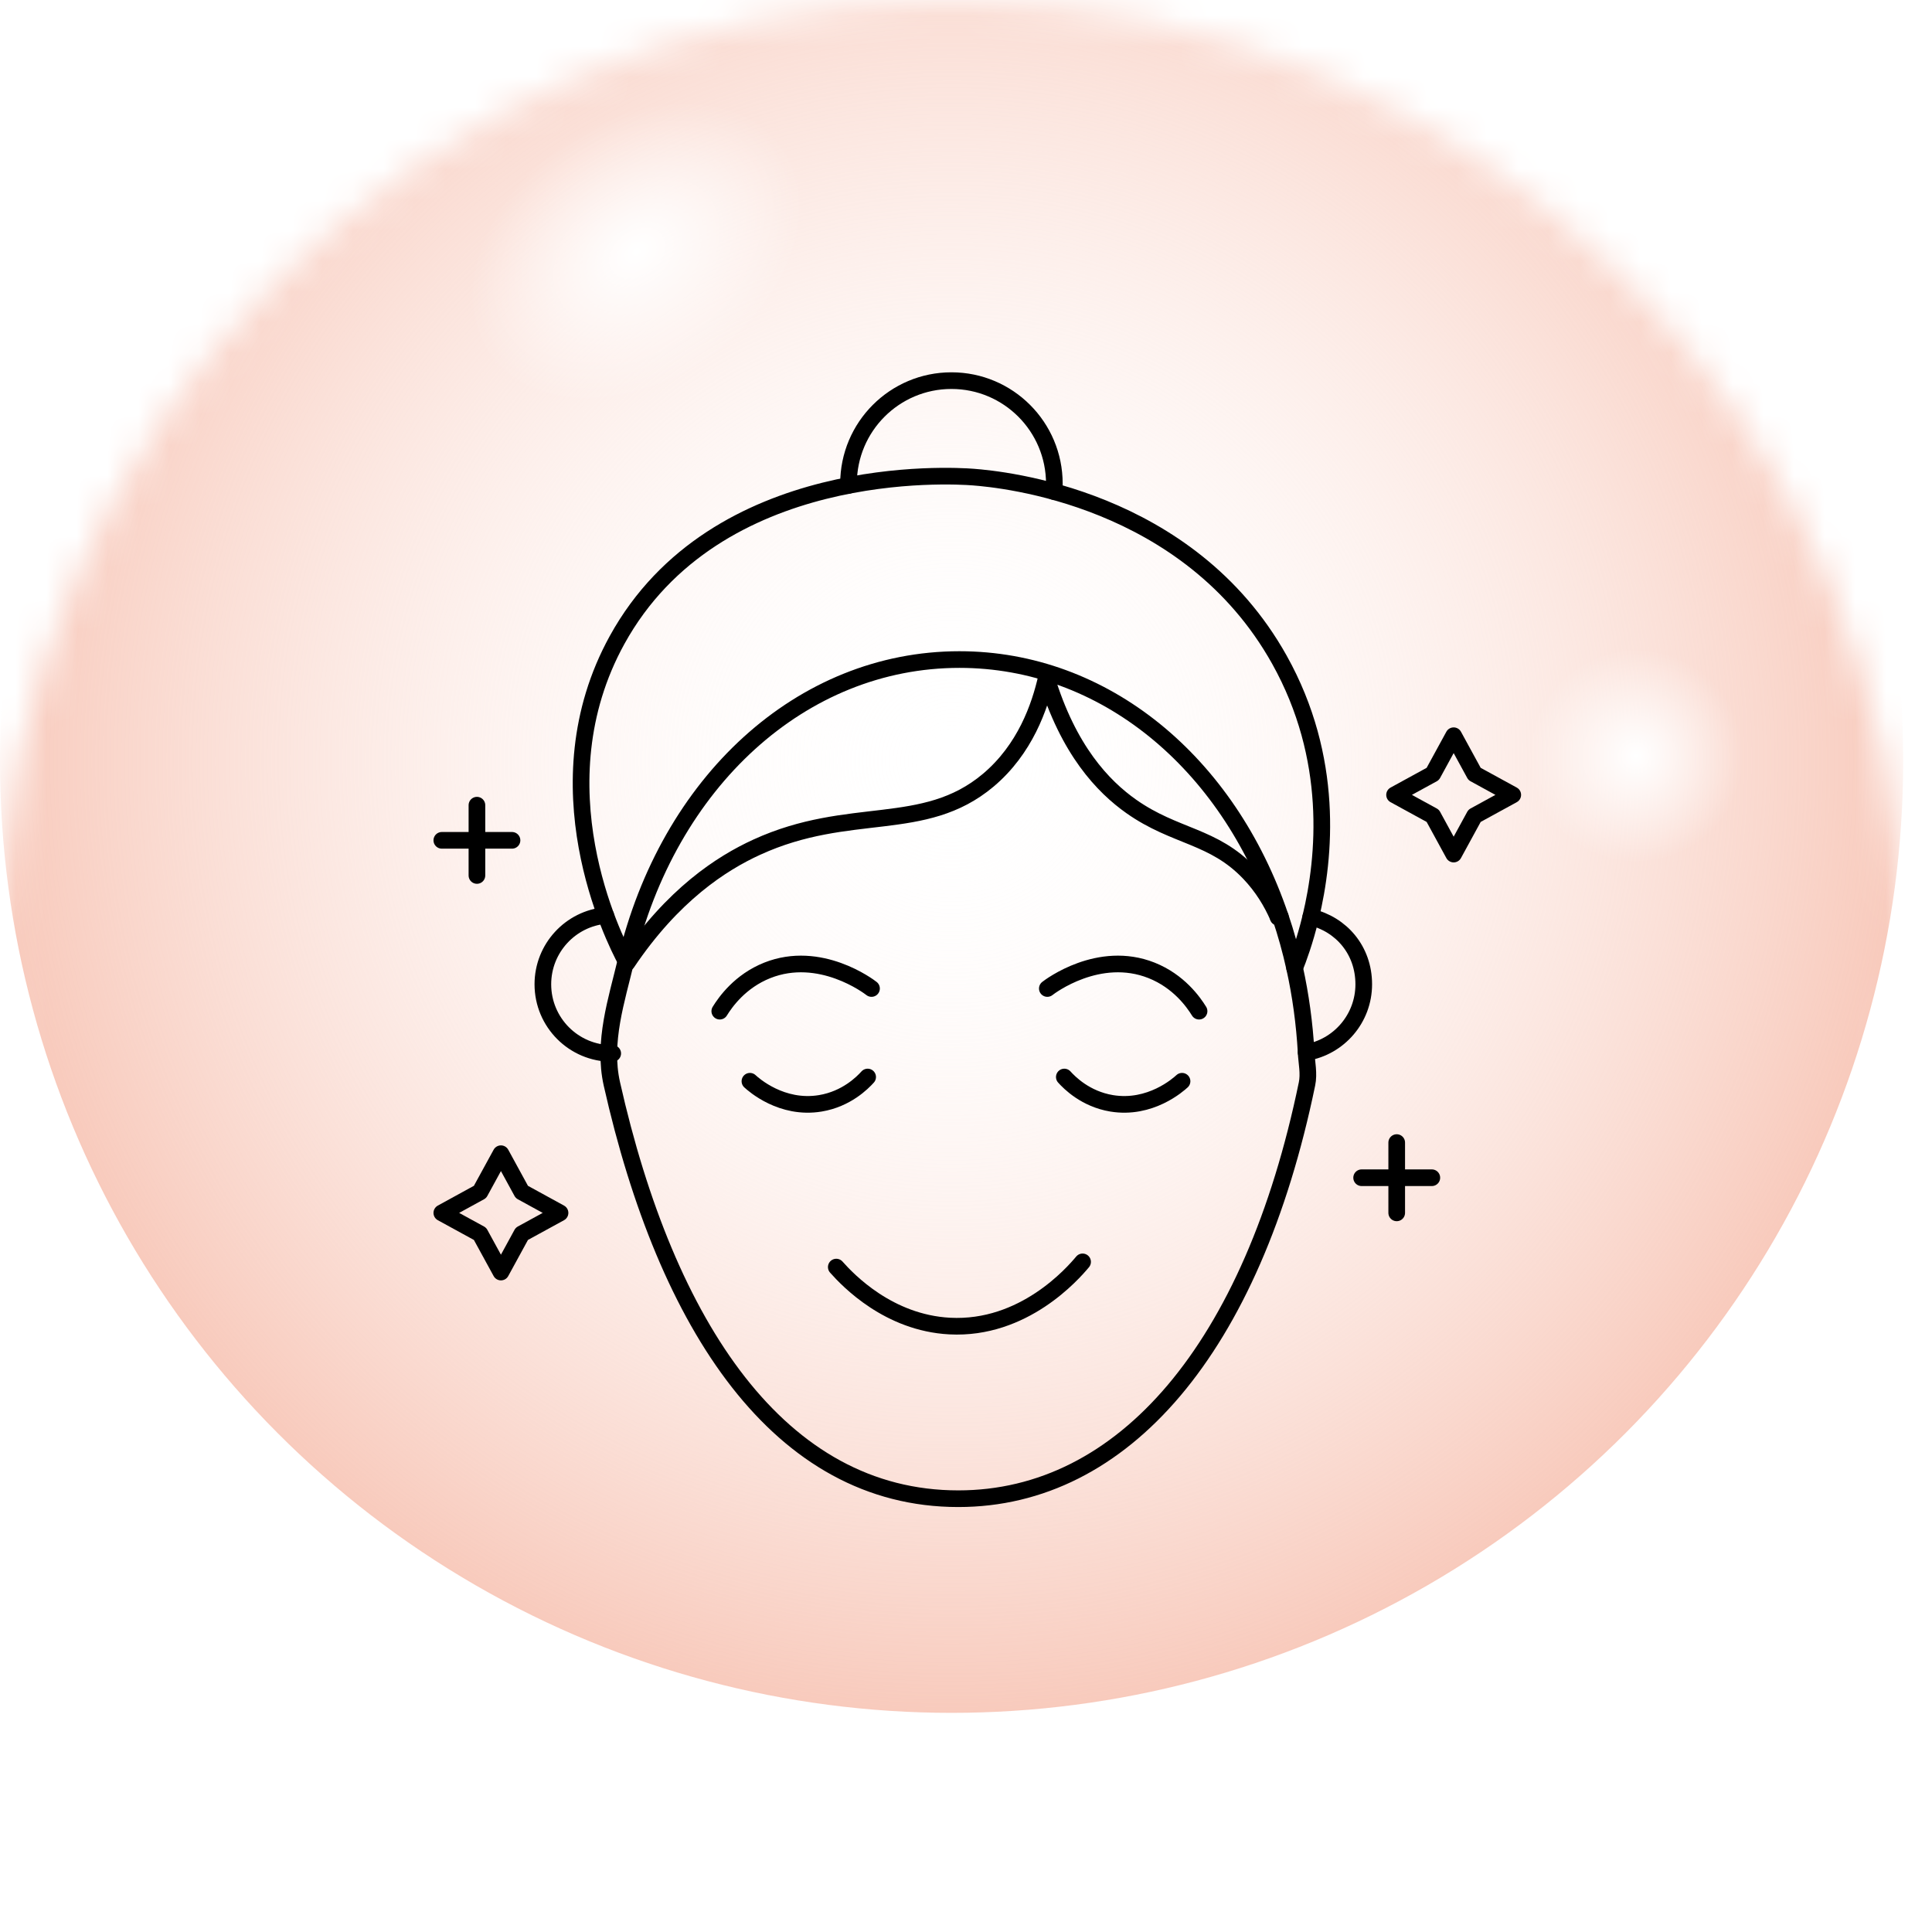
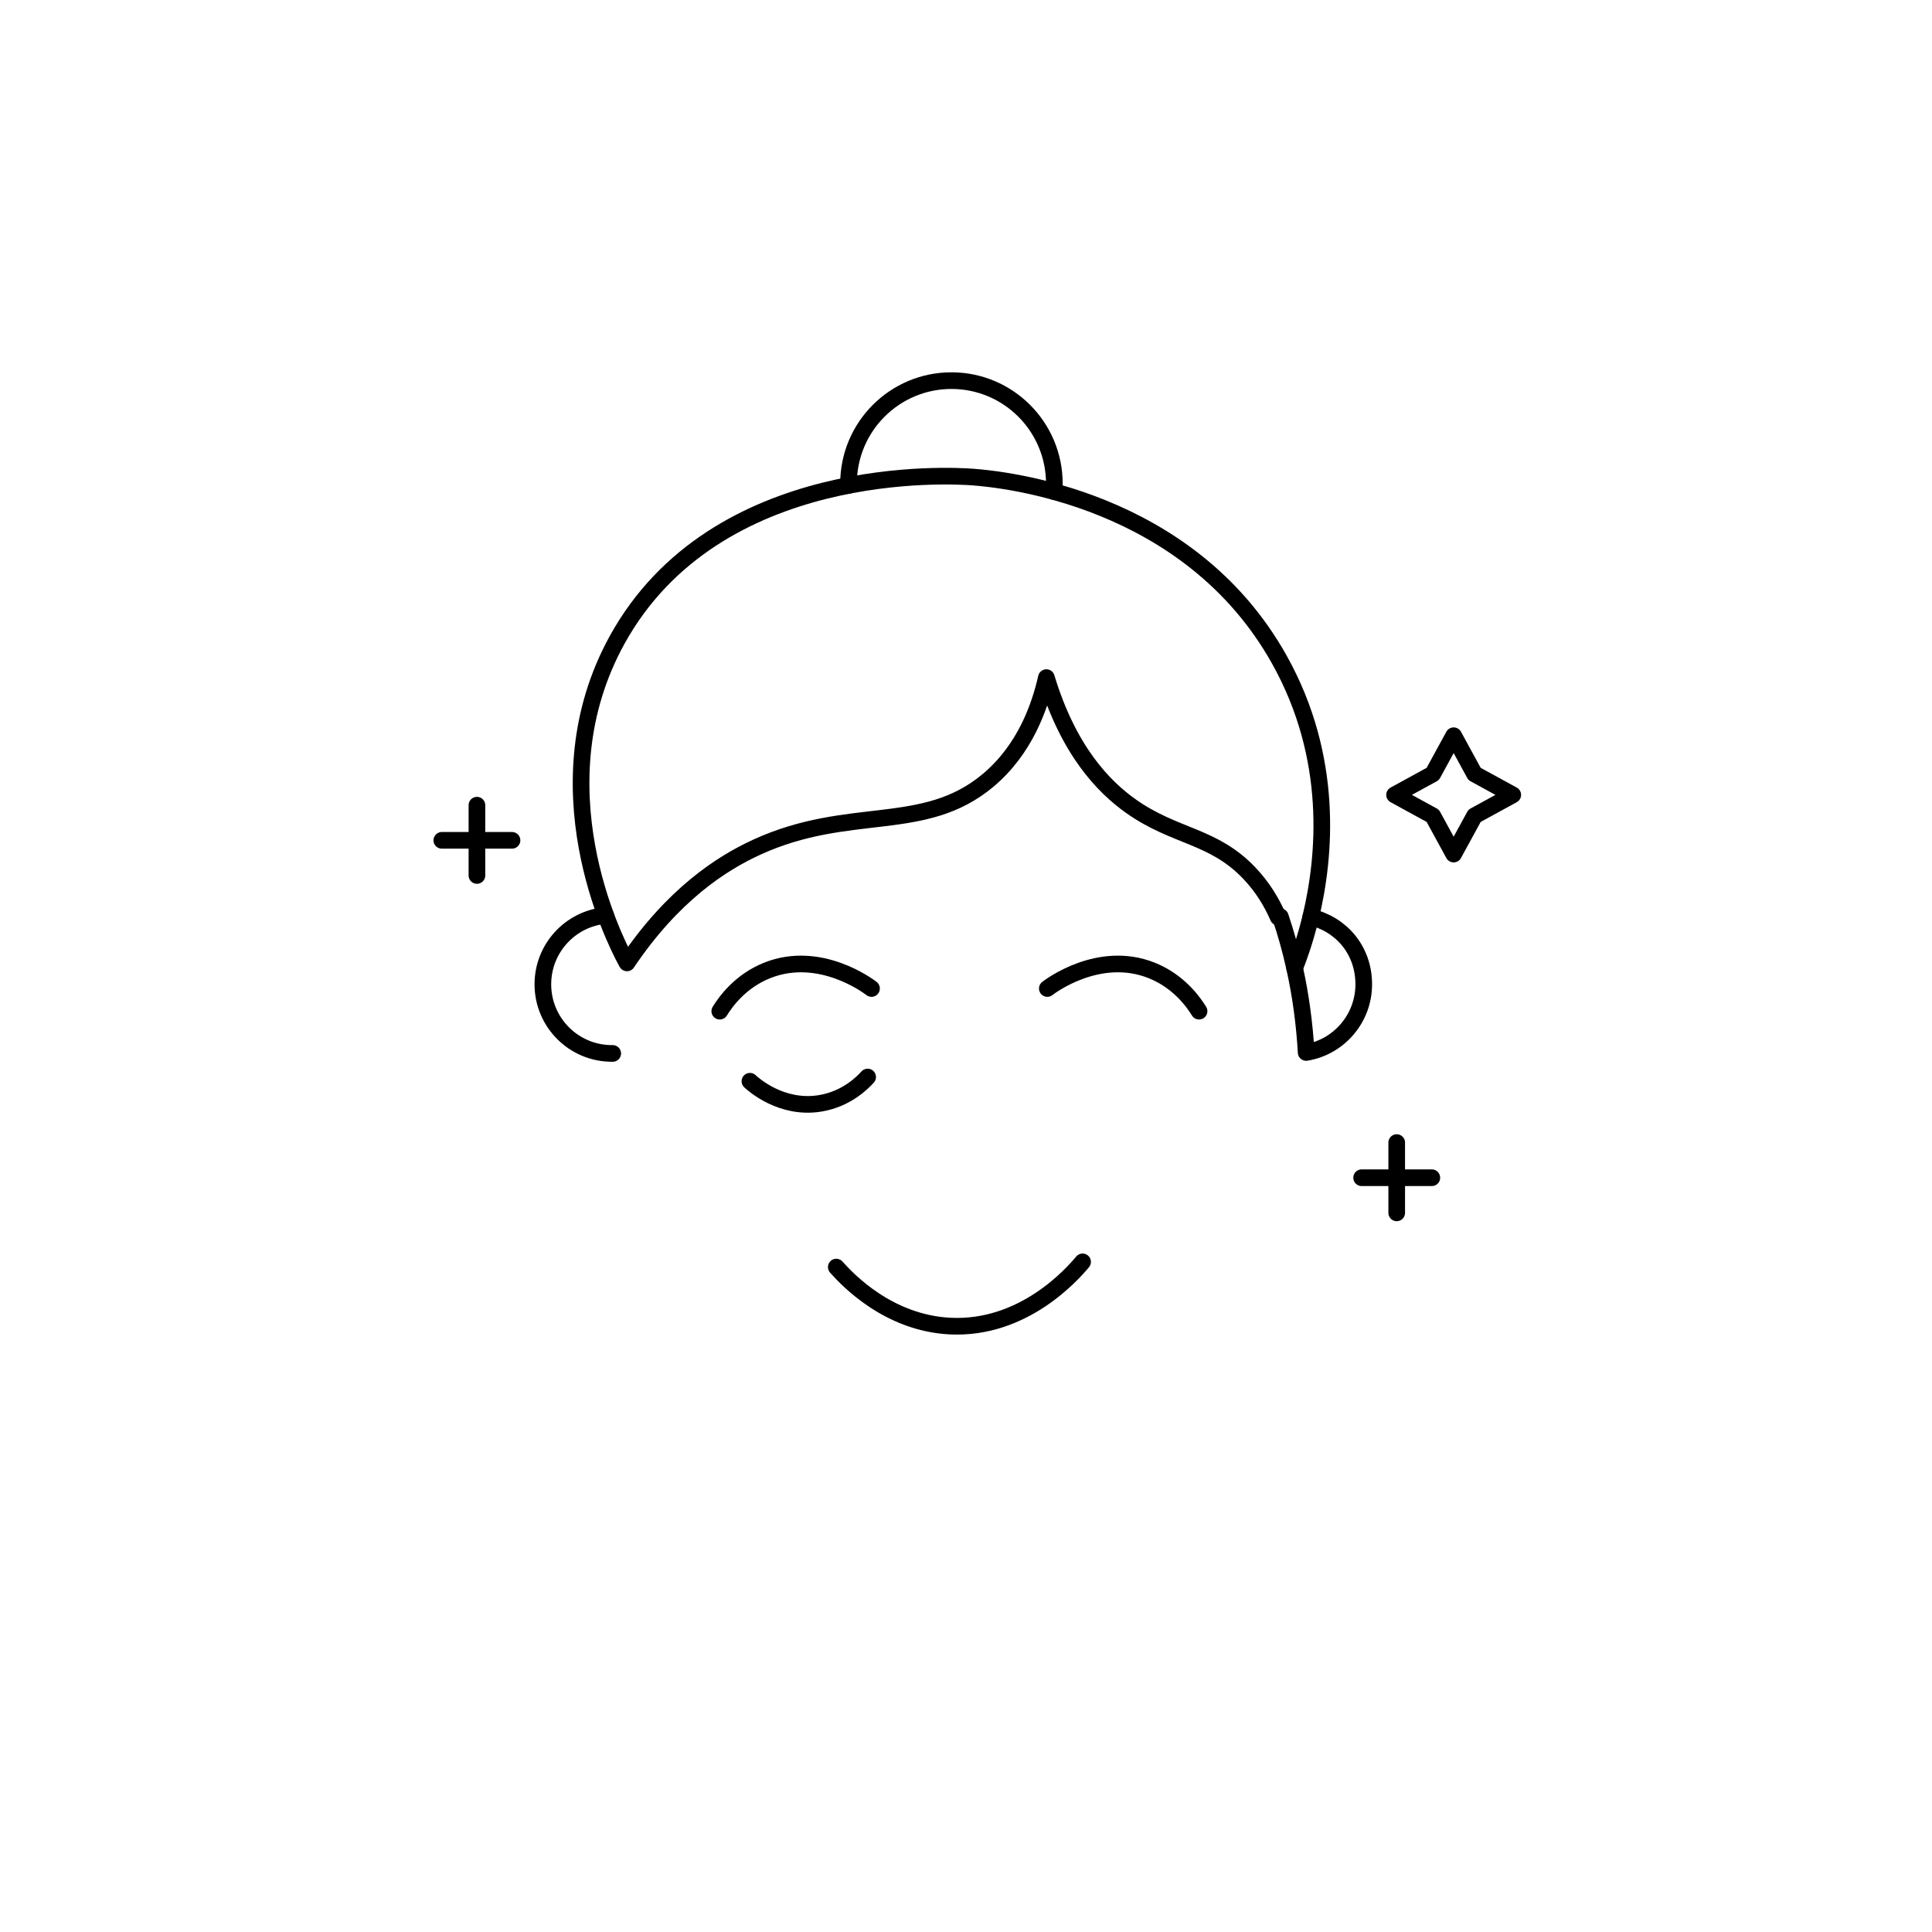
<svg xmlns="http://www.w3.org/2000/svg" width="63" height="63" viewBox="0 0 63 63" fill="none">
  <mask id="mask0_5103_118" style="mask-type:alpha" maskUnits="userSpaceOnUse" x="0" y="0" width="63" height="63">
-     <circle cx="31.03" cy="31.03" r="31.03" fill="url(#paint0_linear_5103_118)" />
-   </mask>
+     </mask>
  <g mask="url(#mask0_5103_118)">
    <g filter="url(#filter0_i_5103_118)">
      <circle cx="31.03" cy="31.03" r="31.03" fill="url(#paint1_linear_5103_118)" />
      <circle cx="31.03" cy="31.03" r="31.03" fill="url(#paint2_radial_5103_118)" />
      <circle cx="31.03" cy="31.03" r="31.03" fill="url(#paint3_radial_5103_118)" />
-       <circle cx="31.03" cy="31.03" r="31.03" fill="url(#paint4_radial_5103_118)" />
    </g>
  </g>
-   <path d="M41.679 29.908C41.703 29.902 41.726 29.897 41.749 29.892C40.04 24.848 35.999 21.507 31.286 21.507C26.137 21.507 21.789 25.496 20.41 31.336C20.113 32.594 19.644 33.973 19.953 35.347C21.73 43.247 25.418 48.871 31.25 48.871C36.627 48.871 40.839 43.964 42.619 35.347C42.69 35.008 42.61 34.658 42.591 34.32" stroke="black" stroke-width="0.543" stroke-linecap="round" stroke-linejoin="round" />
  <path d="M23.471 32.973C23.654 32.676 24.133 31.995 25.021 31.642C26.738 30.961 28.329 32.163 28.419 32.234" stroke="black" stroke-width="0.543" stroke-linecap="round" stroke-linejoin="round" />
  <path d="M39.1 32.973C38.917 32.676 38.438 31.995 37.55 31.642C35.833 30.961 34.242 32.163 34.152 32.234" stroke="black" stroke-width="0.543" stroke-linecap="round" stroke-linejoin="round" />
  <path d="M24.454 35.258C24.57 35.365 25.487 36.188 26.75 35.978C27.603 35.837 28.126 35.305 28.293 35.12" stroke="black" stroke-width="0.543" stroke-linecap="round" stroke-linejoin="round" />
-   <path d="M38.545 35.258C38.429 35.365 37.512 36.188 36.248 35.978C35.396 35.837 34.873 35.305 34.706 35.12" stroke="black" stroke-width="0.543" stroke-linecap="round" stroke-linejoin="round" />
  <path d="M27.27 41.318C27.662 41.76 28.981 43.136 30.968 43.241C33.382 43.369 34.988 41.525 35.302 41.148" stroke="black" stroke-width="0.543" stroke-linecap="round" stroke-linejoin="round" />
  <path d="M42.216 31.567C42.336 31.27 42.552 30.688 42.741 29.904C43.212 27.944 43.513 24.72 41.719 21.511C38.755 16.208 32.687 15.631 31.733 15.557C31.058 15.505 23.335 15.03 20.12 20.873C17.513 25.609 20.012 30.599 20.41 31.336C20.425 31.363 20.437 31.384 20.445 31.399C21.938 29.177 23.528 28.151 24.678 27.625C27.709 26.238 30.122 27.207 32.222 25.445C33.429 24.431 33.906 23.041 34.121 22.096C34.838 24.465 35.974 25.65 36.889 26.296C38.326 27.308 39.563 27.234 40.742 28.475C41.167 28.923 41.467 29.417 41.68 29.908" stroke="black" stroke-width="0.543" stroke-linecap="round" stroke-linejoin="round" />
  <path d="M34.371 16.03C34.378 15.945 34.381 15.859 34.381 15.772C34.381 13.916 32.879 12.412 31.025 12.412C29.172 12.412 27.669 13.916 27.669 15.772C27.669 15.791 27.669 15.81 27.669 15.829" stroke="black" stroke-width="0.543" stroke-linecap="round" stroke-linejoin="round" />
  <path d="M19.753 29.852C18.604 29.953 17.702 30.919 17.702 32.097C17.702 33.342 18.71 34.351 19.953 34.351C19.962 34.351 19.971 34.351 19.98 34.351" stroke="black" stroke-width="0.543" stroke-linecap="round" stroke-linejoin="round" />
  <path d="M41.75 29.892C41.933 30.432 42.089 30.991 42.216 31.567C42.411 32.447 42.538 33.367 42.592 34.32C43.658 34.143 44.47 33.215 44.47 32.097C44.47 30.979 43.733 30.139 42.741 29.904" stroke="black" stroke-width="0.543" stroke-linecap="round" stroke-linejoin="round" />
  <path d="M44.401 38.404H46.69" stroke="black" stroke-width="0.543" stroke-linecap="round" stroke-linejoin="round" />
  <path d="M45.545 39.55V37.258" stroke="black" stroke-width="0.543" stroke-linecap="round" stroke-linejoin="round" />
  <path d="M14.407 27.402H16.696" stroke="black" stroke-width="0.543" stroke-linecap="round" stroke-linejoin="round" />
  <path d="M15.552 28.548V26.256" stroke="black" stroke-width="0.543" stroke-linecap="round" stroke-linejoin="round" />
  <path d="M47.402 23.991L48.083 25.238L49.329 25.92L48.083 26.602L47.402 27.85L46.721 26.602L45.475 25.92L46.721 25.238L47.402 23.991Z" stroke="black" stroke-width="0.543" stroke-linecap="round" stroke-linejoin="round" />
-   <path d="M16.335 37.621L17.016 38.868L18.262 39.551L17.016 40.233L16.335 41.48L15.653 40.233L14.407 39.551L15.653 38.868L16.335 37.621Z" stroke="black" stroke-width="0.543" stroke-linecap="round" stroke-linejoin="round" />
  <defs>
    <filter id="filter0_i_5103_118" x="0" y="-6.206" width="62.06" height="68.265" filterUnits="userSpaceOnUse" color-interpolation-filters="sRGB">
      <feFlood flood-opacity="0" result="BackgroundImageFix" />
      <feBlend mode="normal" in="SourceGraphic" in2="BackgroundImageFix" result="shape" />
      <feColorMatrix in="SourceAlpha" type="matrix" values="0 0 0 0 0 0 0 0 0 0 0 0 0 0 0 0 0 0 127 0" result="hardAlpha" />
      <feMorphology radius="3.879" operator="dilate" in="SourceAlpha" result="effect1_innerShadow_5103_118" />
      <feOffset dy="-6.206" />
      <feGaussianBlur stdDeviation="6.982" />
      <feComposite in2="hardAlpha" operator="arithmetic" k2="-1" k3="1" />
      <feColorMatrix type="matrix" values="0 0 0 0 0 0 0 0 0 0 0 0 0 0 0 0 0 0 0.46 0" />
      <feBlend mode="normal" in2="shape" result="effect1_innerShadow_5103_118" />
    </filter>
    <linearGradient id="paint0_linear_5103_118" x1="27.438" y1="11.388" x2="31.03" y2="71.842" gradientUnits="userSpaceOnUse">
      <stop stop-color="white" />
      <stop offset="1" stop-color="white" />
    </linearGradient>
    <linearGradient id="paint1_linear_5103_118" x1="27.438" y1="11.388" x2="31.03" y2="71.842" gradientUnits="userSpaceOnUse">
      <stop stop-color="white" />
      <stop offset="1" stop-color="white" />
    </linearGradient>
    <radialGradient id="paint2_radial_5103_118" cx="0" cy="0" r="1" gradientUnits="userSpaceOnUse" gradientTransform="translate(31.03 31.03) rotate(90) scale(31.03)">
      <stop stop-color="white" stop-opacity="0" />
      <stop offset="1" stop-color="#F8CABC" />
    </radialGradient>
    <radialGradient id="paint3_radial_5103_118" cx="0" cy="0" r="1" gradientUnits="userSpaceOnUse" gradientTransform="translate(20.75 14.433) rotate(54.462) scale(4.281 5.919)">
      <stop stop-color="white" />
      <stop offset="1" stop-color="white" stop-opacity="0" />
    </radialGradient>
    <radialGradient id="paint4_radial_5103_118" cx="0" cy="0" r="1" gradientUnits="userSpaceOnUse" gradientTransform="translate(53.349 30.857) rotate(-180) scale(3.484)">
      <stop stop-color="white" />
      <stop offset="1" stop-color="white" stop-opacity="0" />
    </radialGradient>
  </defs>
</svg>